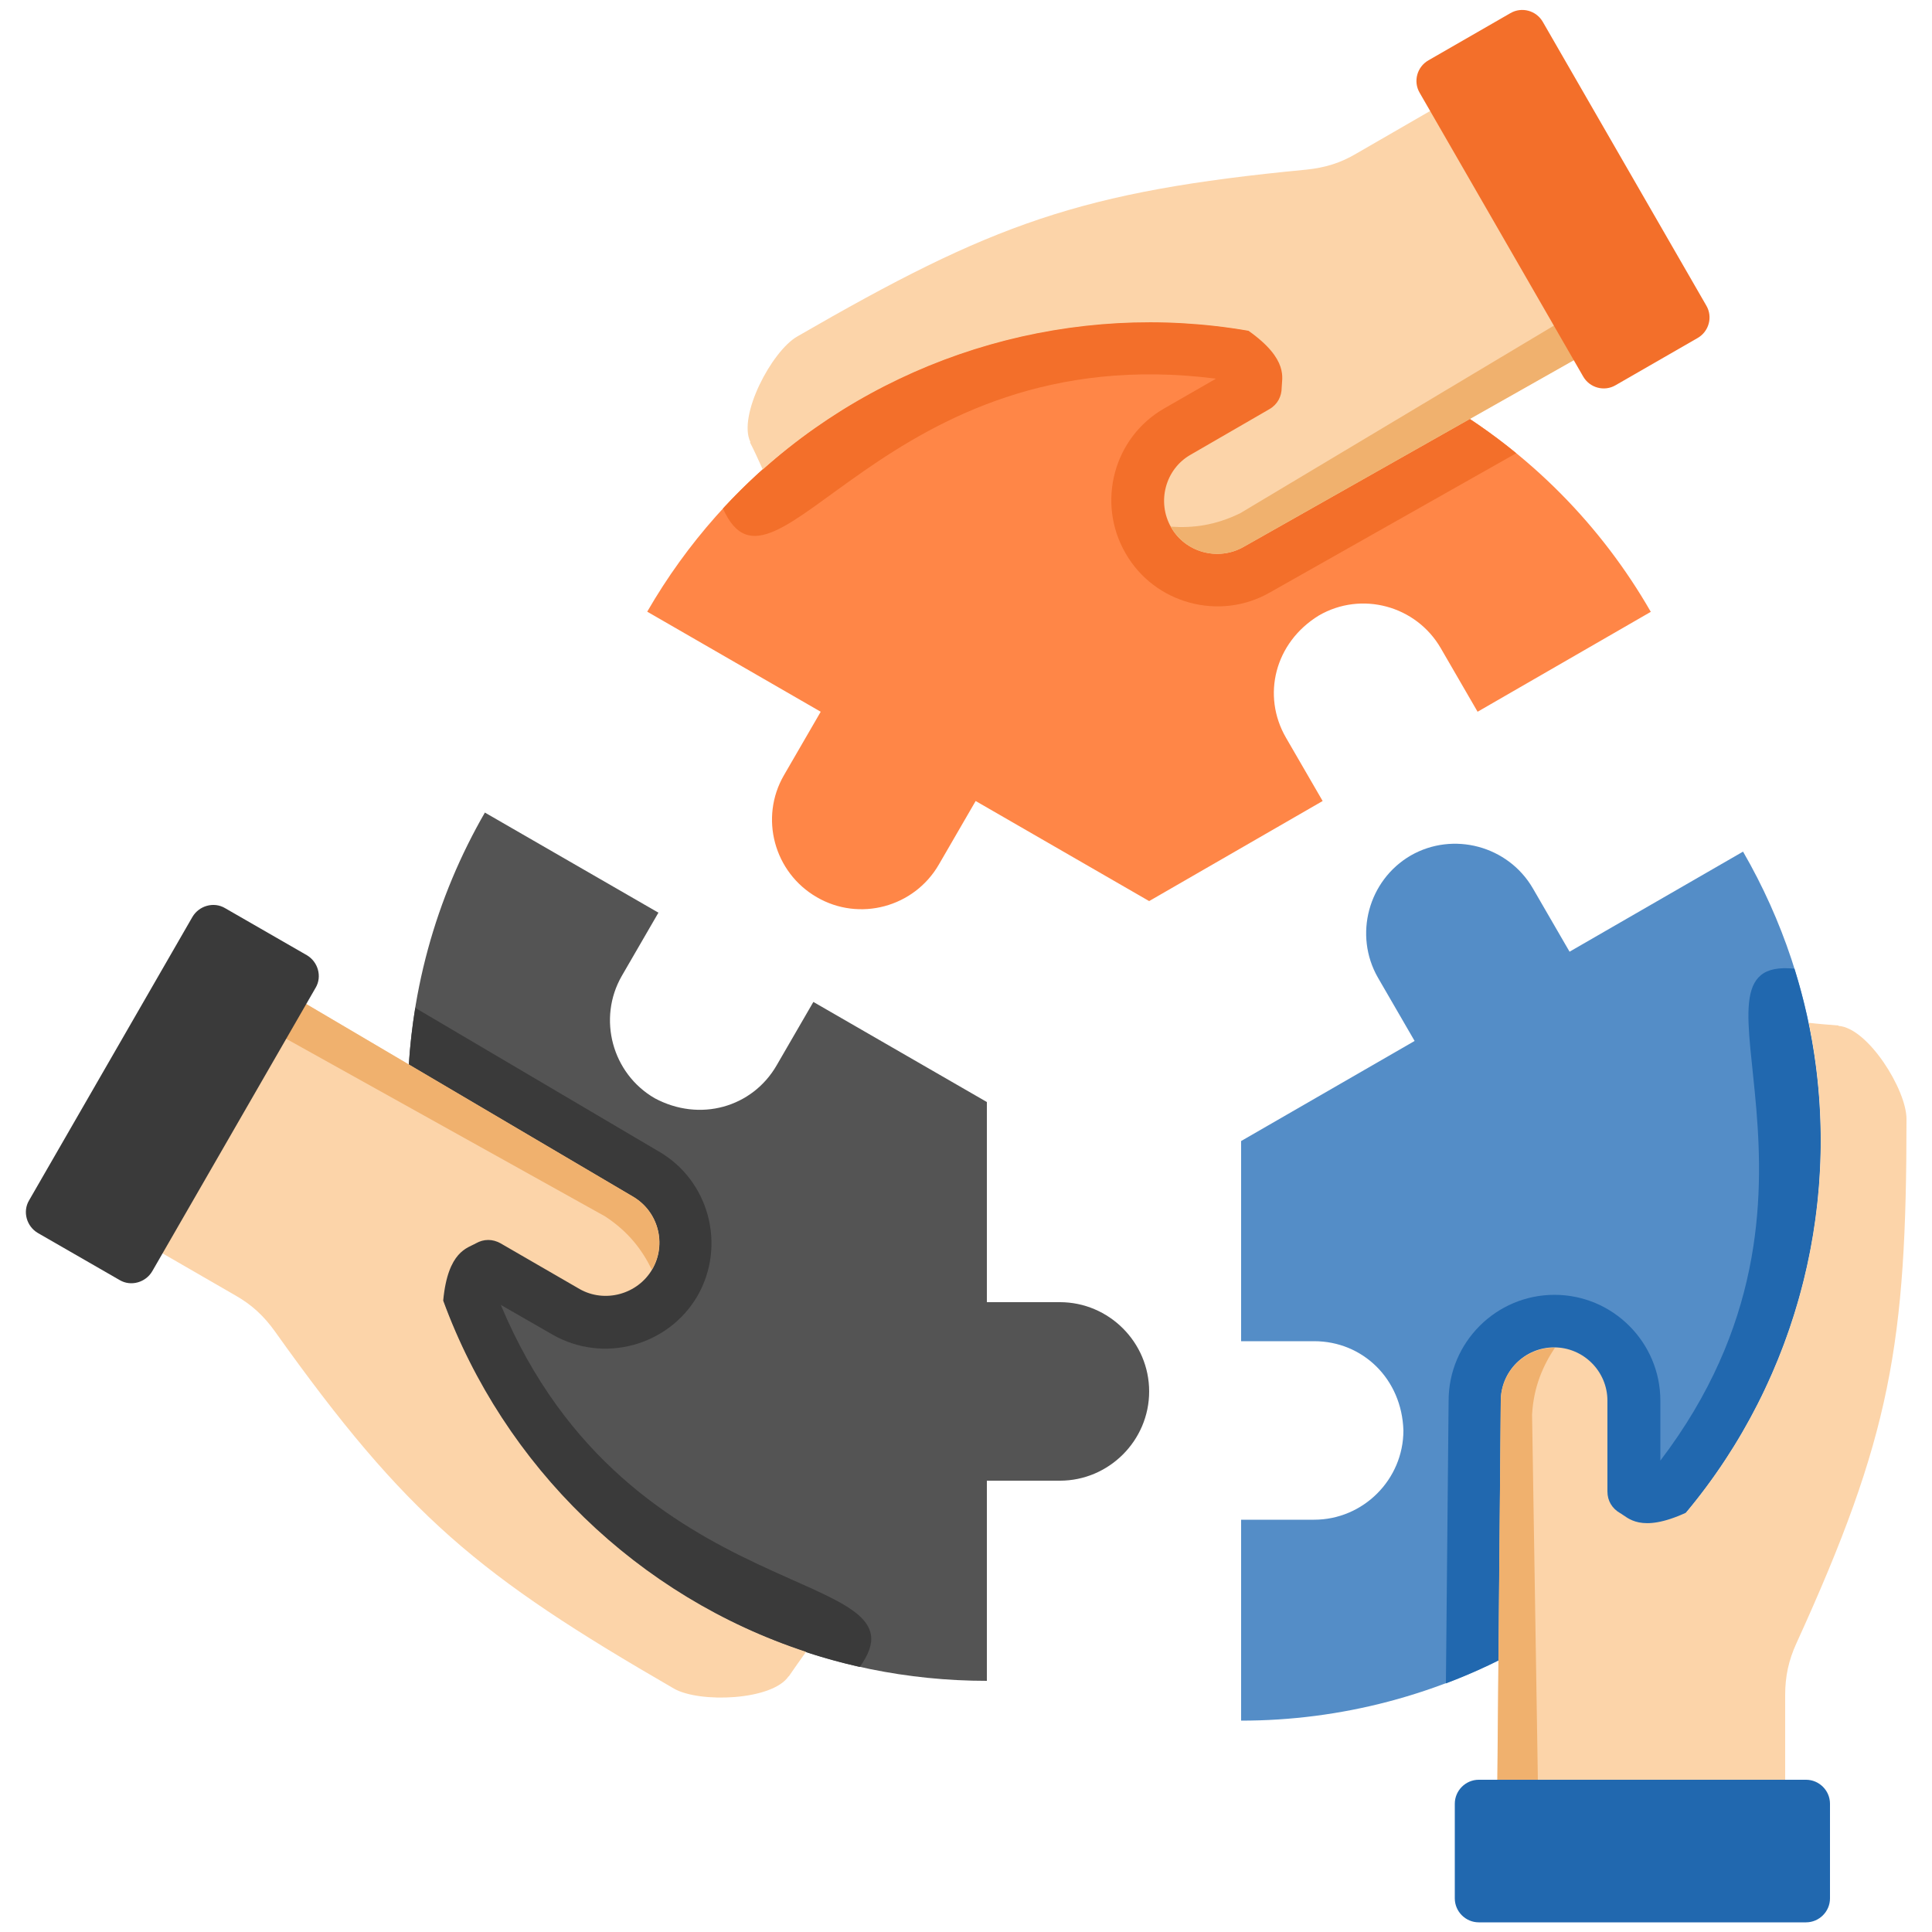
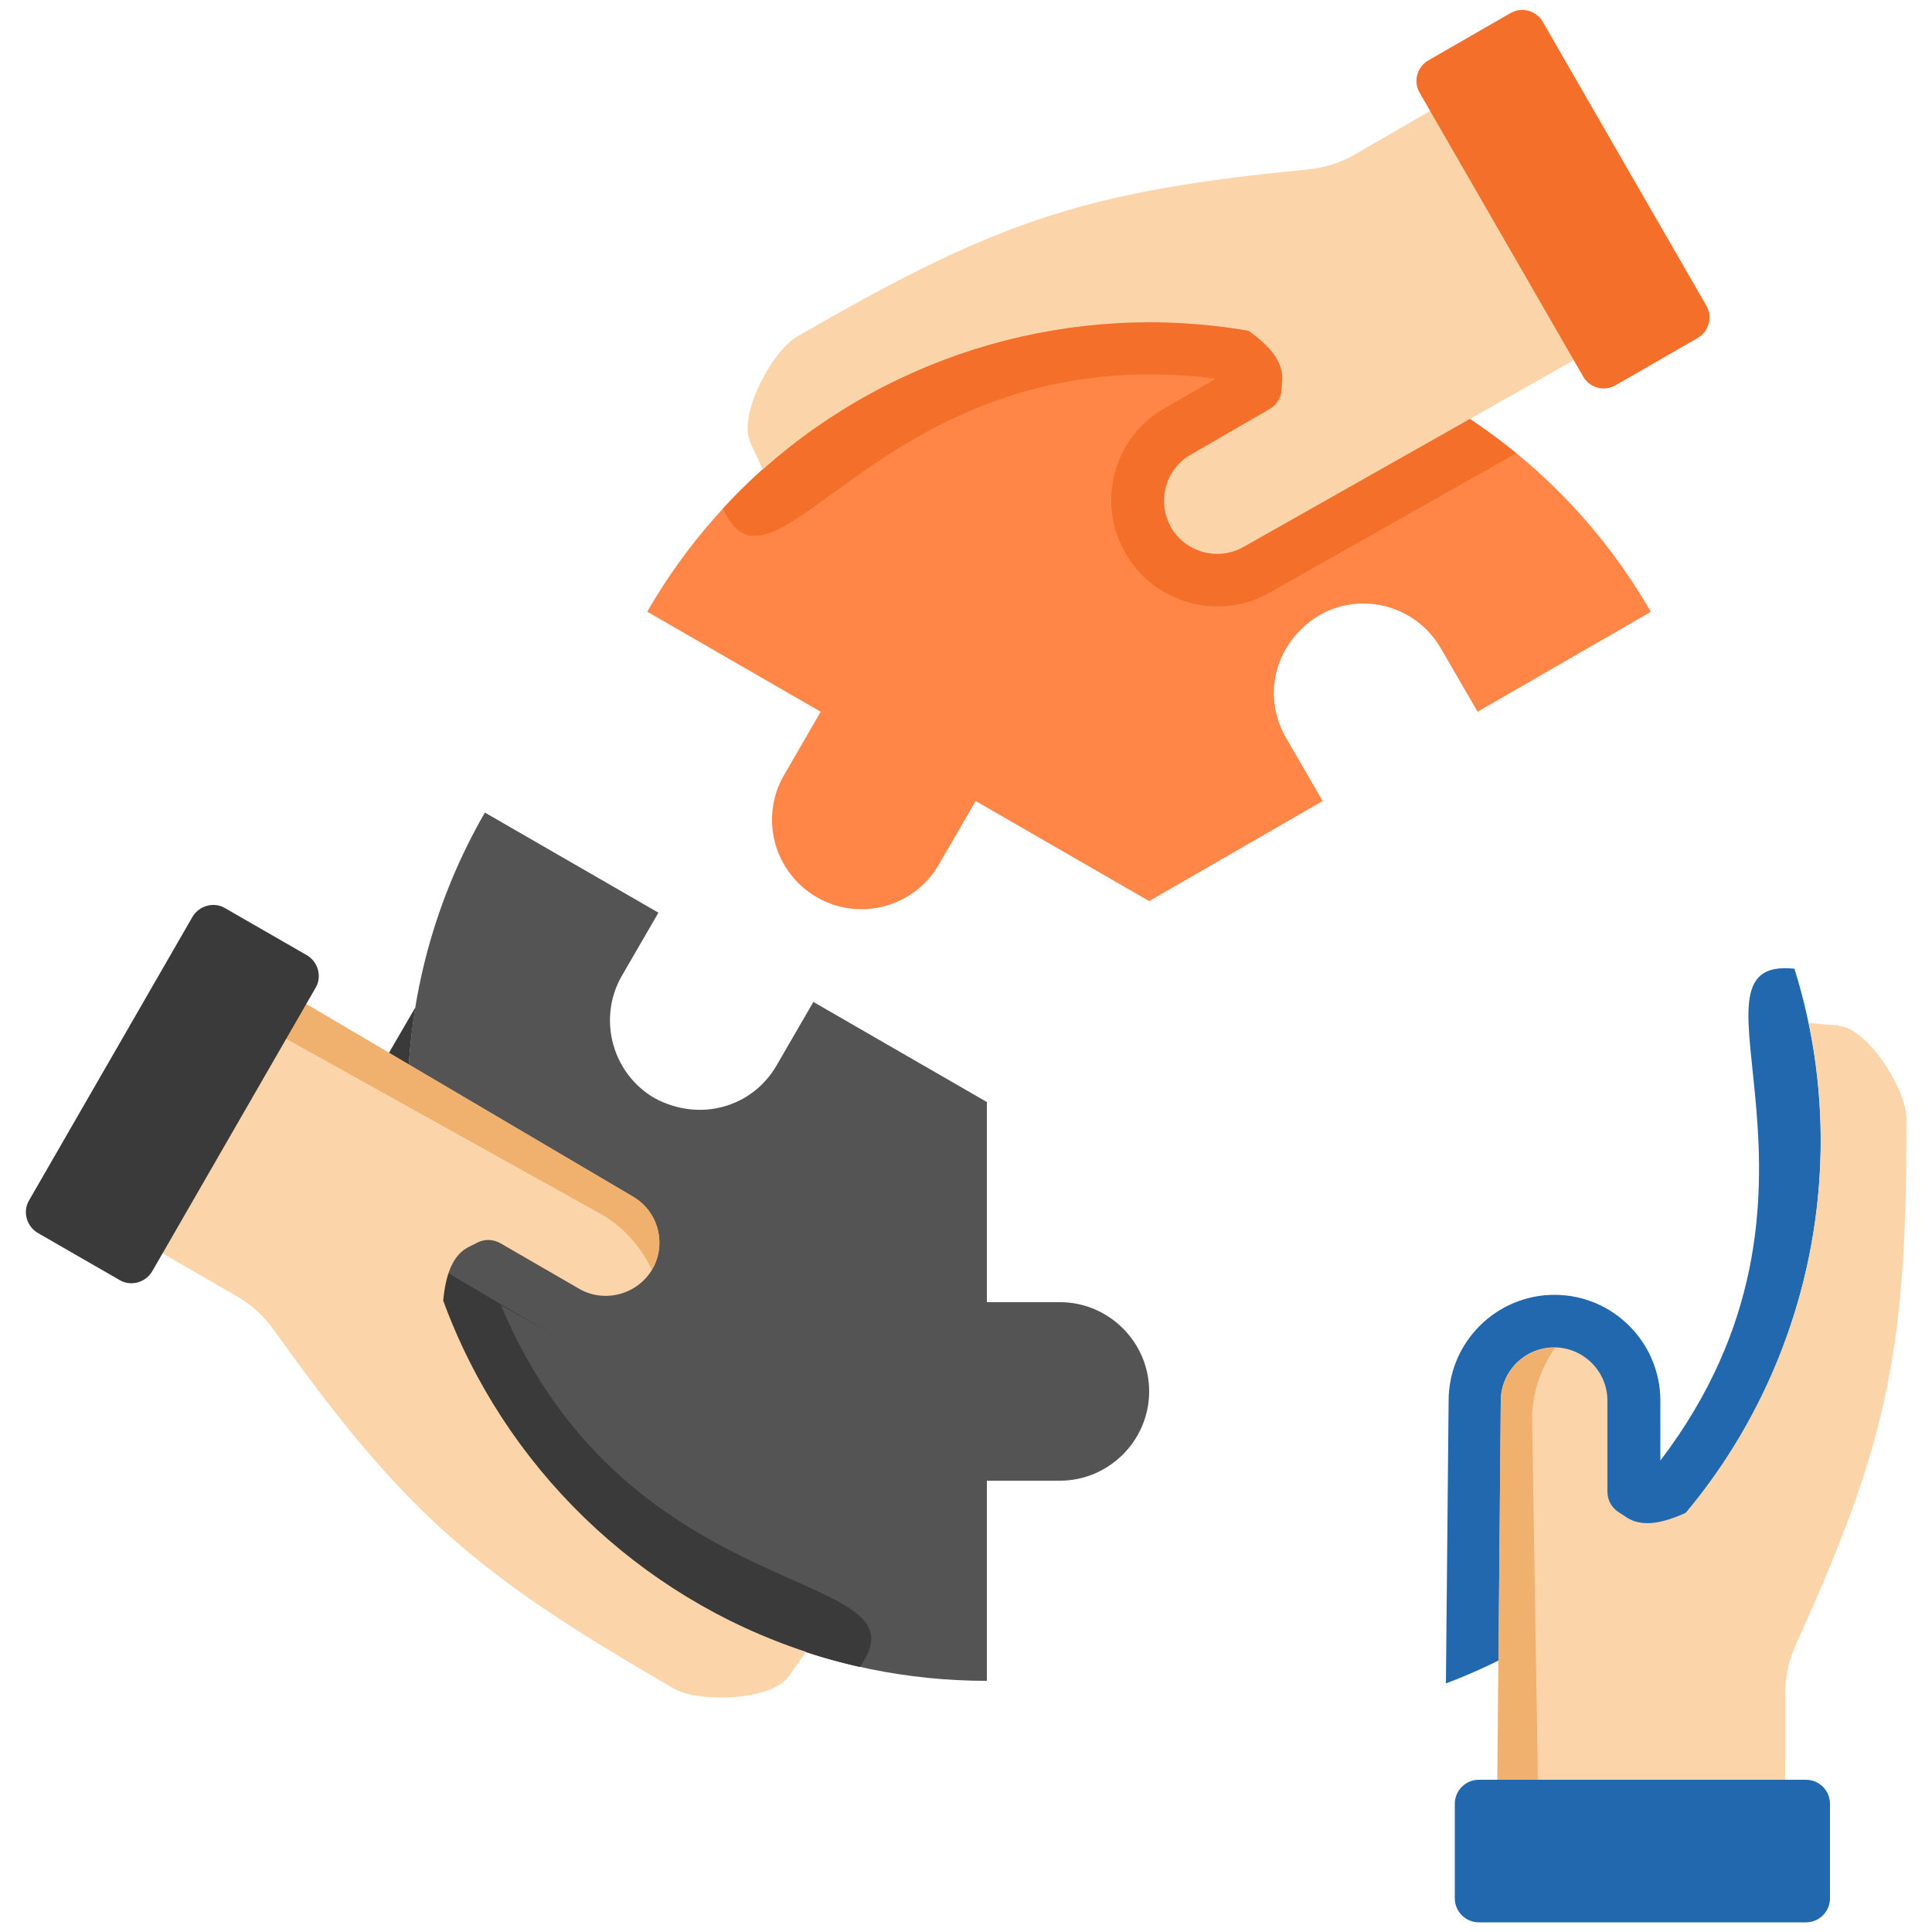
<svg xmlns="http://www.w3.org/2000/svg" id="Layer_1" viewBox="0 0 500 500">
  <defs>
    <style>      .st0 {        fill: #2168af;      }      .st0, .st1, .st2, .st3, .st4, .st5, .st6, .st7 {        fill-rule: evenodd;      }      .st1 {        fill: #548dc7;      }      .st2 {        fill: #ff8647;      }      .st3 {        fill: #f0b16e;      }      .st4 {        fill: #545454;      }      .st5 {        fill: #f36f2a;      }      .st6 {        fill: #3a3a3a;      }      .st7 {        fill: #fcd4a9;      }    </style>
  </defs>
  <path class="st4" d="M125.6,210.1c-12.8,22.1-20.1,47.7-20.1,75,0,82.8,67.1,149.9,149.9,149.9v-51.8h18.9c12.7,0,23.1-10.4,23.1-23.1s-10.4-23.1-23.1-23.1h-18.9v-51.8l-44.9-25.9-9.5,16.4c-6.3,10.9-19.9,14.8-31.6,8.5-11-6.4-14.8-20.6-8.5-31.6l9.5-16.4-44.9-25.9Z" />
-   <path class="st1" d="M321.2,445.3c25.5,0,51.3-6.5,75-20.1,71.7-41.4,96.3-133.1,54.9-204.8l-44.9,25.9-9.5-16.4c-6.4-11-20.6-14.8-31.6-8.5-11,6.4-14.8,20.6-8.5,31.6l9.5,16.4-44.9,25.9v51.8h18.9c12.6,0,22.7,9.8,23.1,23.1,0,12.7-10.4,23.1-23.1,23.1h-18.9v51.8Z" />
  <path class="st2" d="M427.2,158.3c-12.7-22.1-31.2-41.2-54.9-54.9-71.7-41.4-163.4-16.8-204.8,54.9l44.9,25.9-9.5,16.4c-6.4,11-2.6,25.2,8.5,31.6,11,6.4,25.2,2.6,31.6-8.5l9.5-16.4,44.9,25.9,44.9-25.9-9.5-16.4c-6.3-10.9-2.9-24.6,8.5-31.6,11-6.4,25.2-2.6,31.6,8.5l9.5,16.4,44.9-25.9Z" />
-   <path class="st6" d="M107.5,260.7c-13,79.3,38.5,153.5,115,170.7,19.2-26.4-59.4-13.7-92.9-93.7l13.4,7.7c13.1,7.5,29.9,3,37.5-10,7.5-13.1,3-29.9-10-37.4l-63.1-37.2Z" />
+   <path class="st6" d="M107.5,260.7c-13,79.3,38.5,153.5,115,170.7,19.2-26.4-59.4-13.7-92.9-93.7l13.4,7.7l-63.1-37.2Z" />
  <path class="st0" d="M374.1,435.7c7.5-2.8,14.9-6.3,22.1-10.5,61.9-35.7,88.7-109,68.2-174.5-32.5-3.4,17.8,58.3-34.7,127.3v-15.5c0-15.1-12.3-27.4-27.4-27.4s-27.4,12.3-27.4,27.4l-.7,73.2Z" />
  <path class="st5" d="M392.4,117.3c-6.2-5.1-12.9-9.7-20.1-13.9-61.9-35.7-138.7-22.3-185.2,28.2,13.3,29.8,41.6-44.6,127.6-33.6l-13.4,7.7c-13.1,7.5-17.6,24.4-10,37.5,7.5,13.1,24.4,17.6,37.4,10.1l63.7-36Z" />
  <g>
    <path class="st7" d="M204.1,433.8c-4.2,6.3-23.1,7-29.7,3.2-50.5-29.2-69.2-44.6-103.3-92.5-2.8-3.9-5.9-6.8-10.1-9.2l-33.6-19.4,37.3-64.6,99.1,58.4c6.6,3.8,8.8,12.3,5,18.8s-12.3,8.8-18.8,5.1l-20.4-11.8c-2.1-1.2-4.4-1.2-6.5,0-2,1.2-7.2,1.9-8.4,14.8,15.7,42.9,50.4,76.6,93.9,90.9-1.5,2.1-3,4.2-4.5,6.4h0Z" />
    <path class="st7" d="M475.8,265.5c7.6.5,17.6,16.5,17.6,24.1,0,58.3-4.1,82.2-28.5,135.7-2,4.4-2.9,8.5-2.9,13.4v38.8h-74.6l1-115c0-7.6,6.2-13.8,13.8-13.8s13.8,6.2,13.8,13.8v23.5c0,2.4,1.2,4.4,3.3,5.6,2,1.1,5.2,5.3,17-.1,29.3-35,41.1-81.9,31.8-126.8,2.6.3,5.2.5,7.7.7h0Z" />
    <path class="st7" d="M194.2,114.4c-3.3-6.8,5.5-23.5,12.1-27.3,50.5-29.2,73.3-37.6,131.8-43.2,4.8-.5,8.8-1.7,13-4.2l33.6-19.4,37.3,64.6-100.1,56.6c-6.6,3.8-15.1,1.5-18.8-5-3.8-6.6-1.5-15.1,5-18.8l20.4-11.8c2.1-1.2,3.2-3.3,3.2-5.6,0-2.3,2-7.2-8.6-14.7-45-7.8-91.5,5.4-125.7,35.9-1.1-2.4-2.1-4.7-3.3-7Z" />
  </g>
-   <path class="st3" d="M417.4,87.5l-95.5,54c-6.7,3.8-15.2,1.5-18.9-5.2,5.6.4,11.5-.3,18-3.5l81.1-48.5,11.6-3,3.7,6.3Z" />
  <path class="st3" d="M69.2,253.9l94.5,55.7c6.7,3.9,8.9,12.4,5,19-2.5-5.1-6-9.8-12.1-13.8l-82.6-46-8.4-8.6,3.6-6.3Z" />
  <path class="st3" d="M387.4,472.3l1-109.7c0-7.7,6.3-13.9,14-13.8-3.1,4.7-5.5,10.1-5.9,17.3l1.5,94.5-3.2,11.6h-7.3Z" />
  <path class="st5" d="M409.7,97.4l-42.3-73.4c-1.7-2.9-.7-6.7,2.3-8.4l21.2-12.2c2.9-1.7,6.7-.7,8.4,2.3l42.3,73.4c1.7,2.9.7,6.7-2.3,8.4l-21.2,12.2c-2.9,1.7-6.7.7-8.4-2.3Z" />
  <path class="st6" d="M81.7,255.6l-42.3,73.4c-1.7,2.9-5.5,4-8.4,2.3l-21.2-12.2c-2.9-1.7-4-5.5-2.3-8.4l42.3-73.4c1.7-2.9,5.5-4,8.4-2.3l21.2,12.2c2.9,1.7,4,5.5,2.3,8.4Z" />
  <path class="st0" d="M382.7,460.6h84.7c3.4,0,6.2,2.8,6.2,6.2v24.5c0,3.4-2.8,6.2-6.2,6.2h-84.7c-3.4,0-6.2-2.8-6.2-6.2v-24.5c0-3.4,2.8-6.2,6.2-6.2Z" />
</svg>